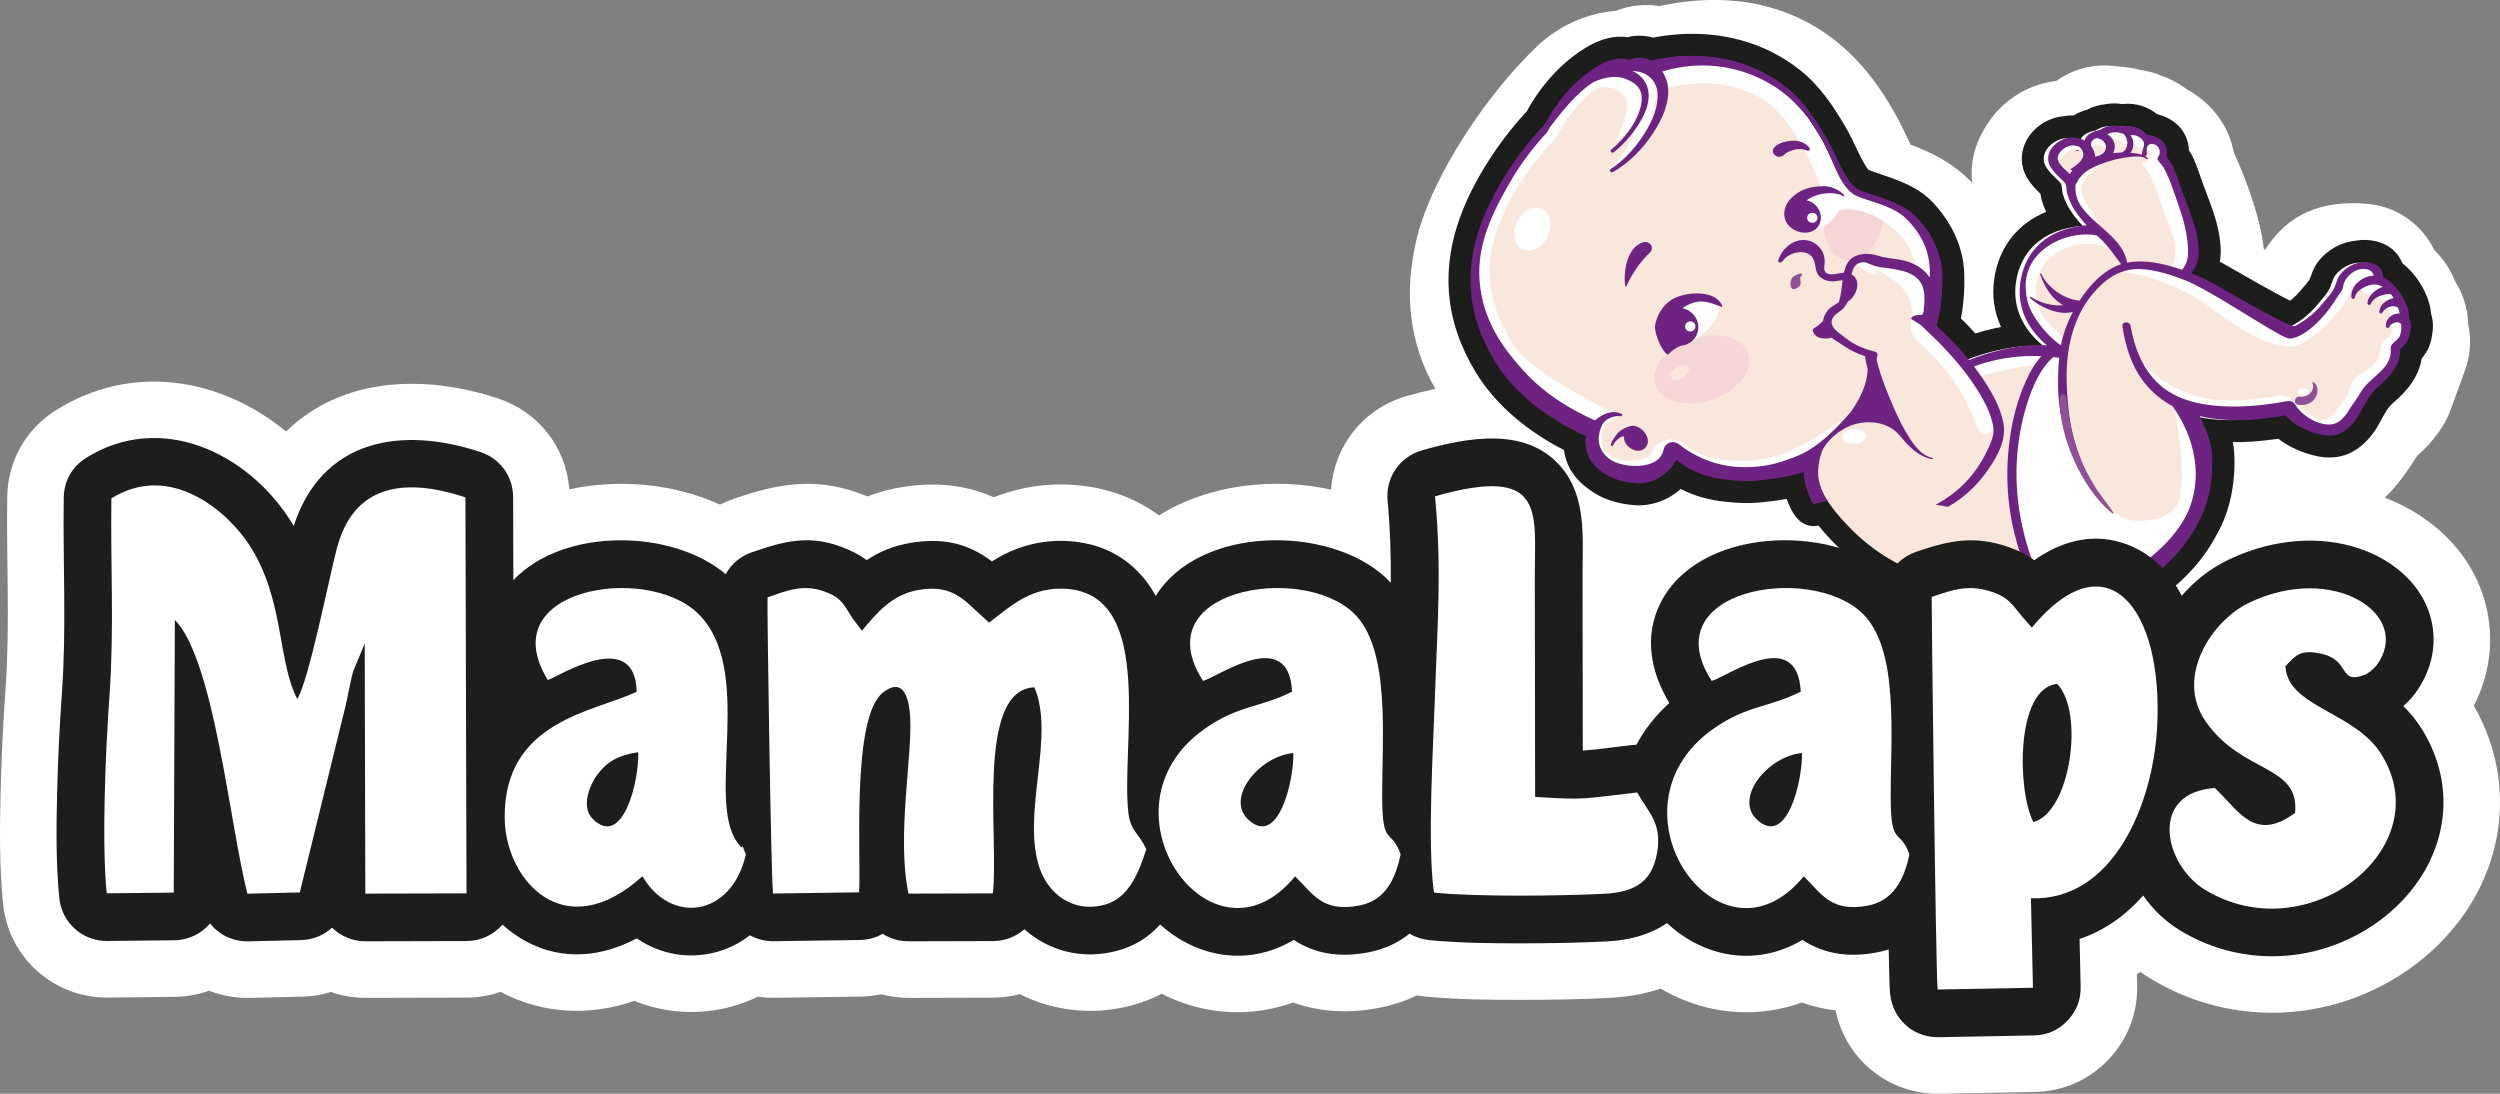
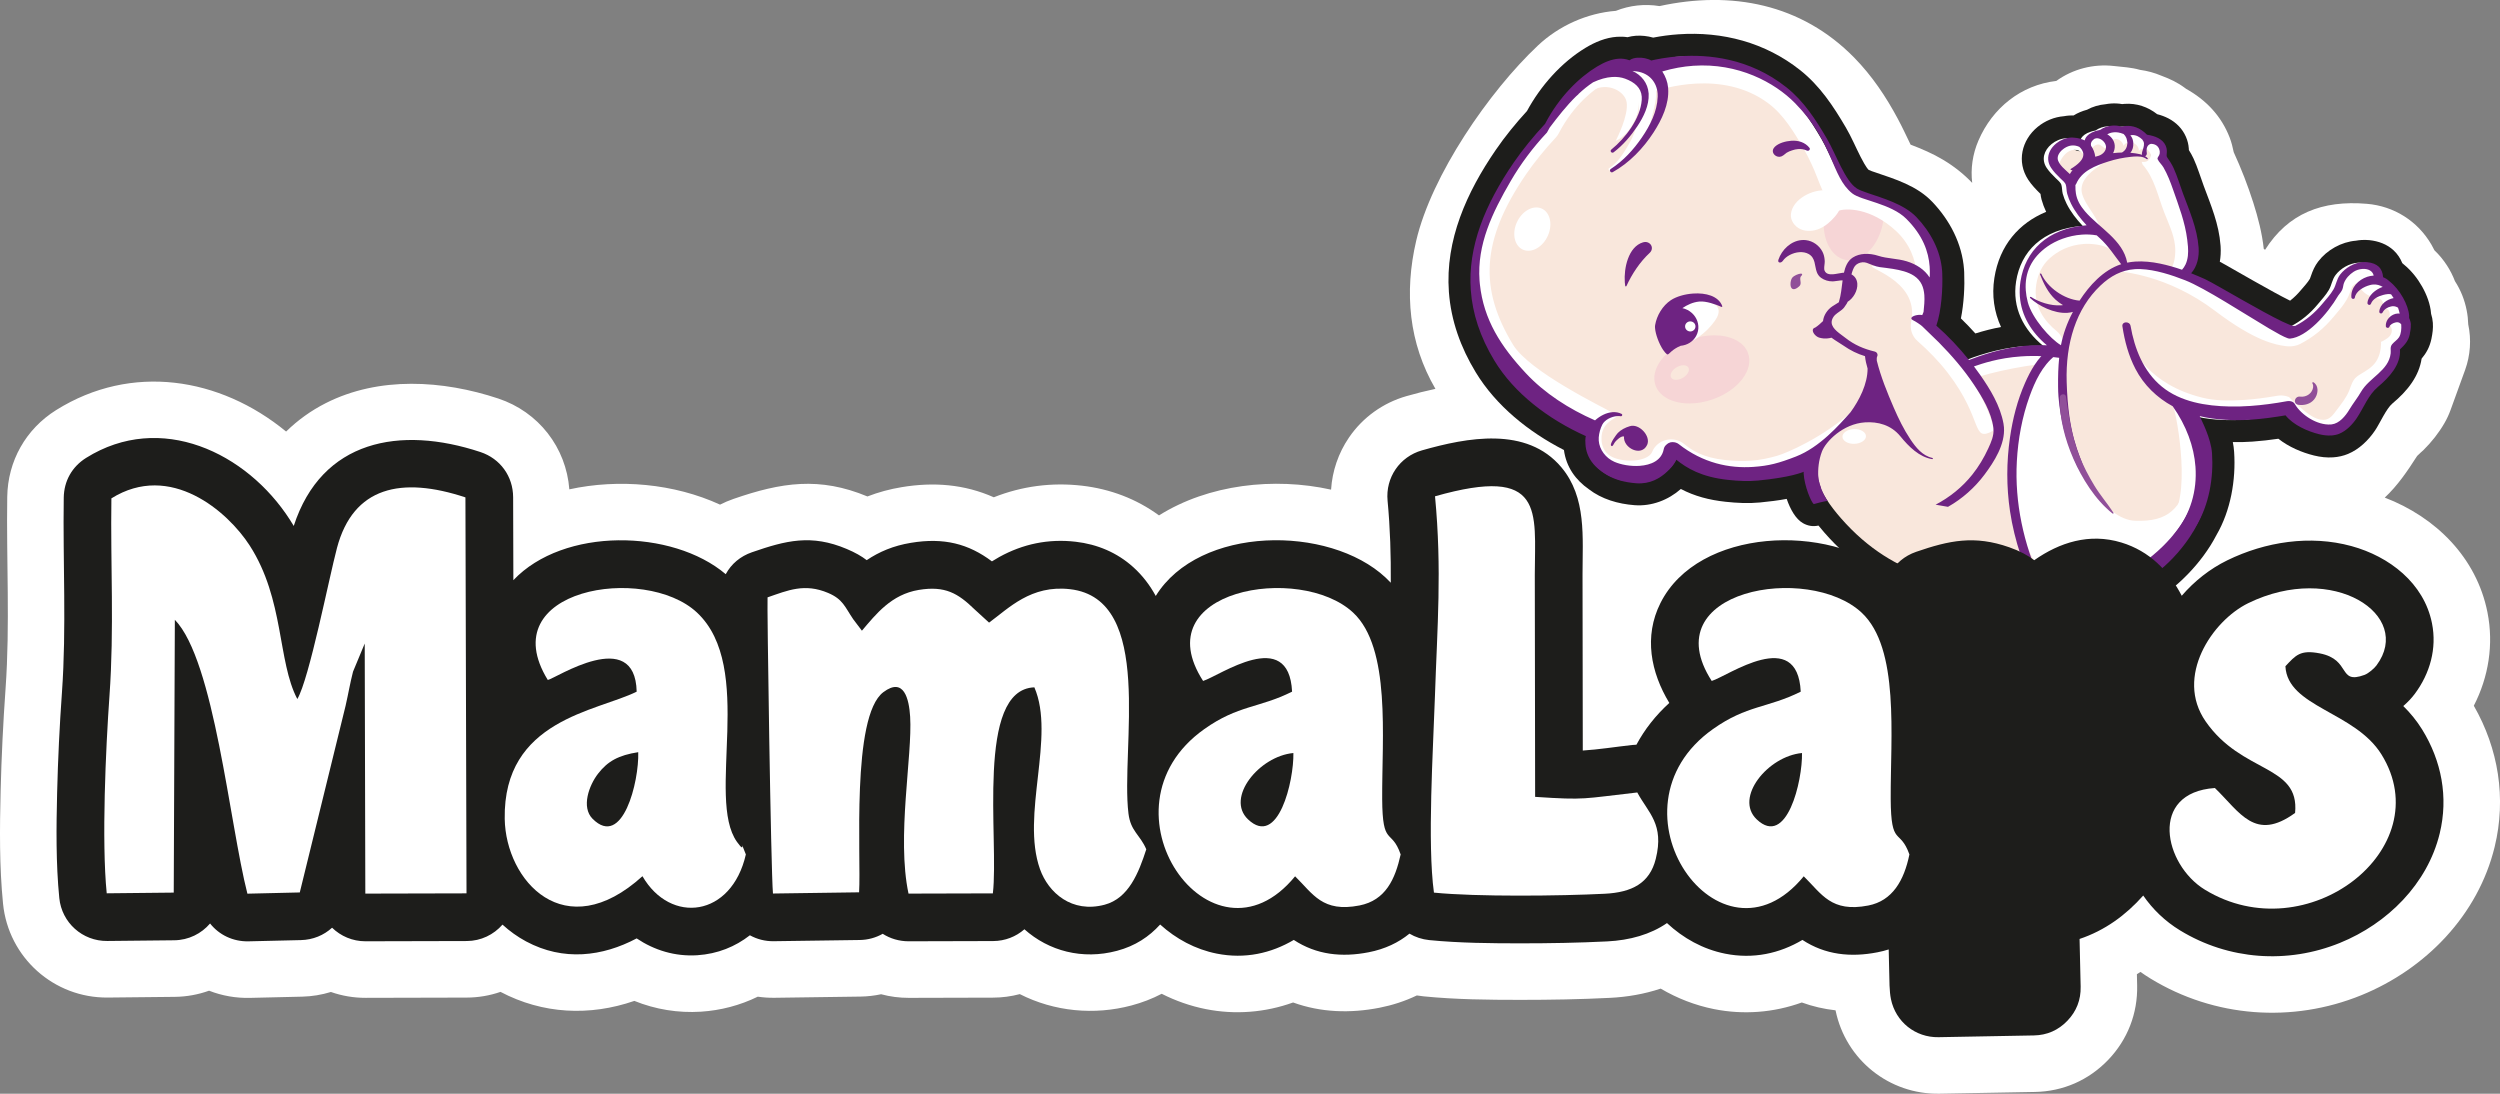
<svg xmlns="http://www.w3.org/2000/svg" id="Layer_1" data-name="Layer 1" viewBox="0 0 994.46 435.06">
  <rect x="0" y="0" width="994.46" height="435.06" fill="#808080" stroke="none" />
  <defs>
    <style> .cls-1, .cls-2 { fill: #fff; } .cls-2, .cls-3 { fill-rule: evenodd; } .cls-4 { fill: #efdee8; } .cls-3 { fill: #1d1d1b; } .cls-5 { fill: #f6d5d6; } .cls-6 { fill: #904f99; } .cls-7 { fill: #f9e7dc; } .cls-8 { fill: #6e2382; } </style>
  </defs>
  <path class="cls-2" d="M759.97,57.52c4.46,1.71,8.78,3.53,12.92,6.01,4.35,2.6,8.24,5.67,11.62,9.22-.67-5.65,.15-11.45,2.5-16.88,5.61-13,16.94-22.03,30.96-23.68,6.6-4.76,14.76-6.85,22.88-5.94,3.6,.41,6.92,.54,10.41,1.54,2.92,.39,5.78,1.17,8.49,2.32,3.56,1.33,6.39,2.65,9.48,4.95,.12,.09,.23,.18,.35,.26,7.97,4.47,14.03,10.79,17.35,19.41,.74,1.93,1.19,3.81,1.61,5.81,3,6.54,5.62,13.27,7.8,20.13,1.9,5.96,3.47,12.09,4.15,18.33,.17,.12,.34,.24,.52,.36,9.16-14.44,22.64-19.79,40.48-18.29,10.79,.9,20.2,6.85,25.67,16.2,.44,.75,.85,1.52,1.22,2.29,1.93,1.84,3.62,3.9,5.06,6.14,1.24,1.93,2.28,3.99,3.09,6.13,2.31,3.55,3.88,7.51,4.68,11.67,.36,1.82,.56,3.66,.61,5.52,1.29,6.03,.86,12.33-1.24,18.13l-5.78,15.92c-.66,1.83-1.48,3.58-2.45,5.26-2.28,3.93-5.08,7.47-8.31,10.67-.77,.76-1.83,1.58-2.56,2.39-3.81,5.97-7.77,11.79-12.86,16.55,20.15,7.72,36.49,23.73,40.85,45.63,2.53,12.73,.47,25.72-5.43,37.16,9.81,17.11,12.99,36.77,8.3,56.1-6.59,27.18-27.47,48.65-53.05,59.05-27.48,11.17-58.43,8.88-83.79-6.59-1.38-.84-2.74-1.74-4.06-2.67-.47,.3-.94,.6-1.42,.89l.1,4.46c.25,11.16-3.81,21.59-11.53,29.64-7.77,8.09-17.93,12.54-29.14,12.75l-37.91,.7c-20.01,.37-37.32-13.47-41.37-33.07,0-.03-.01-.07-.02-.1-4.58-.51-9.08-1.54-13.42-3.12-11.19,4.04-23.23,4.98-34.94,2.63-7.49-1.5-14.63-4.28-21.2-8.15-6.51,2.18-13.33,3.34-20.18,3.68-11.85,.6-23.72,.8-35.58,.8-12.85,0-25.73-.13-38.53-1.4-.91-.09-1.81-.21-2.71-.36-4.72,2.27-9.72,3.89-14.87,4.9-11.56,2.26-23.27,1.92-34.35-2.1-11.13,4.01-23.1,4.95-34.74,2.63-6.1-1.21-11.99-3.28-17.53-6.09-3.81,1.99-7.83,3.53-12,4.64-14.86,3.97-30.75,2.44-44.44-4.51-3.46,.92-7.02,1.39-10.6,1.4l-33.56,.09c-3.72,0-7.42-.47-11.01-1.44-2.69,.58-5.43,.89-8.18,.93l-34.26,.48c-2.21,.03-4.43-.12-6.62-.44-7.08,3.46-14.73,5.46-22.61,5.97-9.05,.58-18.1-.9-26.49-4.29-17.78,6.14-36.42,5.27-53.24-3.59-4.31,1.49-8.85,2.26-13.42,2.27l-40.25,.1c-4.7,.01-9.36-.77-13.79-2.33-3.7,1.14-7.54,1.76-11.41,1.86l-20.84,.49c-5.53,.13-11.07-.84-16.22-2.86-4.36,1.57-8.96,2.4-13.61,2.45l-26.66,.28c-21.49,.22-39.55-15.95-41.68-37.33-1.48-14.87-1.33-29.85-.96-44.77,.34-13.65,1-27.29,1.97-40.91,1.8-25.34,.28-50.79,.66-76.16,.21-14.26,7.38-26.97,19.47-34.53,29.99-18.75,65.17-13.05,91.46,8.55,4.64-4.54,9.92-8.33,15.75-11.29,21.23-10.77,46.57-9.16,68.61-1.86,16.07,5.32,27.04,19.49,28.3,36.14,19.69-4.29,41.71-2.3,59.95,6.08,1.73-.88,3.52-1.63,5.35-2.27,19.09-6.61,34.18-8.91,53.28-.98,4.4-1.71,8.97-2.93,13.64-3.7,12.7-2.11,24.93-1.17,36.63,4.03,11.2-4.45,23.07-5.99,35.1-4.61,11.14,1.29,21.62,5.22,30.61,11.82,19.73-12.37,45.75-15.27,68.45-10.25,.47-7.39,2.9-14.55,7.13-20.74,5.48-8.02,13.56-13.81,22.9-16.47,3.79-1.08,7.62-2.06,11.48-2.88-10.58-18.13-12.45-38.34-7.65-58.91,6.08-26.06,29.01-59.4,48.4-77.65,8.39-7.9,19.54-12.9,31.03-13.81,5.5-2.19,11.5-2.84,17.35-1.89,28.58-6.21,56.43-.92,77.45,20.5,7.06,7.2,12.64,15.52,17.38,24.39,1.79,3.35,3.39,6.78,5.04,10.2" />
  <path class="cls-3" d="M815.61,244.49c-.23,.12-.45,.24-.67,.37-2.16,1.23-4.48,1.48-6.86,.76-1.73-.52-3.14-1.46-4.21-2.79-3.19-.08-6.42-.27-9.68-.53-10.77-.86-20.39-1.74-30.79-5.12-14.95-4.85-27.35-13.5-37.68-25.31-.79-.9-1.58-1.84-2.36-2.81-2.14,.48-4.18,.16-6.13-.93-2.91-1.64-5.09-5.53-6.51-9.68-3.45,.65-6.95,1.07-10.64,1.43-4.53,.44-9.16,.21-13.67-.28-6.6-.71-12.37-2.25-17.79-5.09-5.01,4.41-11.61,6.95-18.37,6.45-6.66-.5-13.09-2.41-18.21-6.33-5.23-3.65-9.03-8.81-9.93-15.62-13.97-7.15-26.97-17.53-35.11-30.96-5.94-9.79-9.81-20.43-10.65-31.9-1.52-20.7,7.15-39.75,18.62-56.47,3.72-5.43,7.98-10.64,12.44-15.51,5.39-9.95,13.58-19.26,23.27-25.13,3.82-2.31,8.04-4.09,12.53-4.4,1.41-.1,2.81-.05,4.19,.16,1.08-.3,2.19-.49,3.32-.57,2.23-.15,4.64,.09,6.89,.74,3.32-.64,6.67-1.09,10.06-1.32,17.52-1.21,34.55,3.26,48.43,14.28,7.85,6.24,13.15,14.26,18.15,22.79,2.2,3.74,3.89,7.8,5.86,11.67,.61,1.19,2.18,4.21,3.22,5.2,.74,.37,1.81,.7,2.55,.95,8.13,2.78,16.63,5.34,22.76,11.77,6.98,7.32,11.87,16.66,12.62,26.84,.03,.4,.05,.8,.07,1.2,.23,5.6-.11,12.33-1.31,18.32,1.99,1.93,3.91,3.92,5.75,5.98,3.36-1.04,6.75-1.92,10.2-2.57-2.7-5.91-3.74-12.52-2.64-19.51,2.04-13.02,9.83-21.85,20.6-26.29-.75-1.57-1.36-3.2-1.83-4.89-.23-.82-.32-1.53-.41-2.24-.04-.04-.08-.08-.12-.12-1.76-1.74-3.4-3.44-4.77-5.52-4.68-7.1-2.65-15.79,3.75-21.03,2.96-2.42,6.64-3.95,10.46-4.25,.69-.13,1.39-.22,2.1-.27,.06,0,.1,0,.16,0,.28-.01,.56-.03,.85-.03,.24,0,.49,0,.73,0,1.6-1.01,3.42-1.75,5.34-2.27,2.24-1.24,4.78-1.97,7.32-2.19,.74-.14,1.49-.24,2.24-.29,1.48-.1,2.97-.03,4.43,.23,.3-.04,.61-.06,.92-.09,4.86-.34,9.3,1.21,13,4.11,1.55,.39,3.05,.94,4.48,1.68,3.09,1.62,5.55,4.09,6.95,7.32,.64,1.47,1.03,3.02,1.14,4.63,.02,.22,.02,.43,.03,.63,.69,1.1,1.33,2.24,1.89,3.45,1.62,3.54,2.67,7.19,4.02,10.81,2.92,7.85,6.05,15.15,6.68,23.64,.02,.19,.03,.39,.04,.58,.12,1.99,.02,3.99-.32,5.94,1.75,.92,3.5,1.96,5.16,2.9,5.46,3.1,10.89,6.24,16.4,9.24,2.11,1.15,4.24,2.3,6.4,3.36,1.57-1.22,2.99-2.63,4.3-4.2,1.14-1.37,2.71-3,3.58-4.51,.15-.3,.29-.75,.39-1.07,.73-2.15,1.51-3.98,2.91-5.81,3.51-4.6,9.21-7.8,15-8.27,.71-.13,1.43-.22,2.15-.27,1.06-.07,2.13-.06,3.18,.05,3.61,.38,7.01,1.59,9.7,4.1,1.54,1.45,2.66,3.16,3.41,5.04,.22,.18,.43,.37,.64,.56,2.93,2.38,5.4,5.49,7.25,8.77,1.82,3.22,3.28,7.01,3.56,10.72,0,.02,0,.05,0,.07,.38,1.18,.62,2.4,.71,3.66,.16,2.17-.13,4.23-.57,6.35-.66,3.19-2.01,5.63-3.9,7.87-.51,3.39-1.86,6.57-3.82,9.48-2.14,3.19-4.89,5.92-7.82,8.38-2.42,2.03-4.97,7.87-6.87,10.69-2.64,3.92-6.35,7.52-10.76,9.35-1.88,.78-3.87,1.22-5.91,1.36-2.56,.18-5.13-.12-7.61-.73-4.91-1.21-10.07-3.42-14.19-6.67-3.42,.5-6.85,.9-10.29,1.14-2.52,.17-5.16,.25-7.83,.19,.25,1.25,.43,2.55,.52,3.93,.74,11.11-1.35,23.28-7.02,33.03-2.94,5.68-6.95,11-11.37,15.56-2.6,2.68-6.7,6.56-10.58,8.35-3.78,2.99-8.67,5.72-12.83,7.45-10.24,4.24-21.18,4.85-31.26,.27" />
  <path class="cls-7" d="M952.44,128.21c-.28-.6-.4-1.28-.35-1.93,.19-2.31-2.42-8.12-6.27-11.12-.12-.1-.25-.21-.36-.33-.3-.29-.68-.53-1.15-.71-1.47-.56-2.47-1.89-2.58-3.41-.09-1.43-.22-2.01-2.63-2.27-.29-.03-.58-.03-.89,0-2.11,.15-4.54,1.5-5.9,3.28-.43,.56-.68,1.31-1,2.25-.33,.99-.72,2.1-1.4,3.27-1.11,1.93-2.5,3.55-3.83,5.12-.32,.39-.65,.77-.97,1.15-3.53,4.26-7.49,7.47-12.12,9.84-.41,.21-.84,.34-1.29,.4-.2,.04-.4,.05-.59,.07-.48,.04-.93,.02-1.38-.04-3.29-.47-10.85-4.53-26.56-13.49-4.41-2.52-8.57-4.89-9.86-5.48-1.88-.84-3.75-1.64-5.56-2.34-1.24-.49-2.15-1.53-2.44-2.8-.29-1.26,.09-2.58,1-3.52,1.47-1.53,2.22-4.11,2.04-7.08-.36-5.89-2.52-11.54-4.8-17.52-.39-1.01-.77-2.01-1.15-3.01-.45-1.21-.87-2.44-1.28-3.62-.75-2.23-1.48-4.33-2.39-6.33-.53-1.16-1.2-2.2-2.18-3.6-1.16-1.65-.98-3.32-.9-4.21,.06-.58,.08-.75-.09-1.14-.52-1.21-2.86-1.72-4.21-1.91-.9-.13-1.73-.55-2.35-1.19-2.13-2.19-3.87-2.33-5.01-2.26-.37,.03-.76,.09-1.15,.19-.24,.05-.48,.09-.71,.1-.58,.04-1.16-.04-1.71-.23-.49-.18-1.12-.25-1.78-.21-1,.07-2.01,.4-2.65,.88-.49,.36-1.06,.61-1.66,.73-2.08,.4-2.87,1.02-2.98,1.2v.06s-.03,.08-.03,.08c-.28,1.19-1.12,2.19-2.26,2.7-.44,.21-.92,.32-1.39,.35-.75,.05-1.51-.1-2.19-.45-.57-.29-1.59-.64-2.49-.7-.12,0-.23-.02-.35-.03-.27-.04-.39-.04-.39-.04-.07,0-.16,0-.25,0-1.15,.08-2.36,.59-3.34,1.38-.98,.81-2.44,2.44-1.19,4.33,.79,1.2,1.91,2.31,3.1,3.49,.14,.14,.29,.28,.44,.41,.95,.87,2.26,2.08,2.8,3.88,.29,.95,.37,1.86,.44,2.59,.04,.42,.08,.86,.14,1.09,.3,1.07,.72,2.17,1.27,3.26,1.3,2.6,3.13,5.1,5.75,7.86,1.05,1.1,1.35,2.69,.79,4.09-.57,1.39-1.91,2.36-3.46,2.48-12.97,.97-21.08,7.64-22.83,18.77-1.66,10.56,4.21,17.83,9.43,22.06,1.33,1.07,1.8,2.84,1.19,4.4-.57,1.44-1.94,2.41-3.5,2.53-.13,0-.27,0-.41,0-1.68-.05-3.22-.06-4.72-.03-.79,.02-1.62,.06-2.43,.11-10.22,.71-19.37,4.22-22.82,5.55-.39,.15-.8,.24-1.2,.27-1.33,.1-2.65-.46-3.49-1.52-3.89-4.87-8.16-9.35-12.68-13.32-1.19-1.05-1.63-2.68-1.12-4.16,1.83-5.29,2.41-13.59,2.17-19.48-.28-6.82-3.53-13.83-9.15-19.74-3.63-3.81-10.56-6.11-15.63-7.8-3.07-1.02-5.49-1.82-7.18-2.86-4.27-2.64-7.22-8.83-10.07-14.82-1.15-2.4-2.23-4.68-3.29-6.47-4.05-6.89-8.54-14.06-15.05-19.23-13.6-10.8-28.93-12.2-39.39-11.48-5.33,.36-9.35,1.28-10.86,1.62-.21,.05-.42,.08-.63,.1-.89,.06-1.78-.16-2.53-.65-.35-.22-1.65-.58-2.92-.49-.42,.03-.68,.09-.79,.14-.67,.55-1.49,.86-2.33,.92-.61,.04-1.24-.05-1.82-.29-.79-.31-1.62-.43-2.56-.37-1.84,.13-4.09,.99-6.67,2.55-3.56,2.16-12.54,8.52-19.07,21.13-.16,.31-.37,.6-.61,.86-4.51,4.85-8.8,10.14-12.06,14.9-9.2,13.41-14.44,25.52-16.03,37.02-1.78,12.91,.98,25.17,8.46,37.5,6.92,11.42,19.22,21.5,34.63,28.4,1.7,.76,2.63,2.55,2.27,4.33-.77,3.76,1.4,8.05,5.27,10.42,.17,.1,.37,.2,.55,.29,5.04,.16,10.07,.69,15,1.44,.06,0,.13,.02,.19,.03,2.62-.73,5.64-2.21,6.86-5.23,.47-1.18,1.5-2.06,2.76-2.37,.24-.06,.48-.11,.72-.11,1.04-.08,2.07,.24,2.88,.9,3.91,3.16,8.87,6.24,18.56,7.29,3.8,.41,7.54,.5,11.11,.25,7.63-.52,12.51-2.39,14.73-3.45,.37-.18,.77-.3,1.18-.36,.21-.03,.42-.05,.62-.06,1.65-.12,5.62,.24,6.73,6.06,.03,.16,.05,.34,.06,.52,.05,1.09,.57,2.7,1.31,4.43,.37-.02,1.11-3.16,1.48-3.18,1.33,4.99,5.01,10.22,9.22,15.03,22.11,25.28,47.15,26.23,62.59,27.47,15.43,1.23,29.66,.92,43.03-6.64,7.99-4.52,15.34-8.12,21.02-15,1.65,.18,3.29,.4,4.91,.71,1.5-1.6,2.83-3.33,4.01-5.19,8.47-13.36,4.64-34.22,2.63-40.48-.42-1.34-.09-2.79,.88-3.82,.71-.75,1.68-1.2,2.7-1.27,.39-.03,.77,0,1.16,.08,5.26,1.12,11.12,1.43,17.91,.97,4.03-.29,8.32-.83,13.48-1.71,.14-.03,.27-.04,.42-.05,1.34-.1,2.66,.47,3.5,1.52,2.44,3.09,7.35,5.19,11.12,6.11,1.32,.33,2.53,.46,3.58,.38,.68-.04,1.28-.17,1.8-.39,1.58-.66,3.49-2.42,4.96-4.61,.83-1.24,1.58-2.58,2.37-4.01,1.8-3.26,3.66-6.62,6.91-9.36,5.22-4.39,7.52-8.06,7.25-11.55-.08-1.16,.36-2.3,1.22-3.1,1.7-1.6,2.46-2.5,2.74-3.86,.49-2.39,.42-3.16-.03-4.12" />
  <path class="cls-1" d="M815.92,140.5s-18.26,22.36-16.44,51.58c.85,13.55,7.57,30.82,18.03,43.6,18.84,10.17,37.97-6.78,37.97-6.78,0,0,23.26-21.1,15.63-39.14-3.65,12.42-8.32,17.9-21.8,17.39-11.9-.44-24.92-19.96-27.07-41.38-2.34-7.76-.37-25.16-.37-25.16l-5.96-.12Z" />
-   <path class="cls-1" d="M745.04,106.06c.46,.47,.89,1,1.09,1.63,.12,.4,.11,.9-.23,1.16-.31,.23-.74,.17-1.12,.08-2.13-.53-3.95-1.86-5.57-3.31-.36-.32-.72-.66-.88-1.11-.19-.55,.03-1.46,.62-1.72,.59-.27,1.49,.25,2.05,.49,1.51,.66,2.9,1.6,4.04,2.77" />
-   <path class="cls-1" d="M913.91,156.01c.03,.82,1.04,1.45,2.25,1.4,1.22-.04,2.18-.73,2.15-1.55-.03-.82-1.04-1.44-2.25-1.4-1.22,.04-2.18,.74-2.15,1.55" />
  <path class="cls-1" d="M633.55,35.9c5.98-3.31,12.79,.37,13.5,4.75,.84,5.2-3.89,14.5-4.34,15.37,5.36-2.34,8.28-8.89,8.81-11.65,1.57-8.13-1.19-12.05-4.29-14.08-7.89-5.17-13.68,5.6-13.68,5.6" />
  <path class="cls-1" d="M640.07,66.91c3.23-1.98,5.55-5.65,7.45-8.83,1.95-3.26,3.44-6.86,4.04-10.62,.61-3.77,.58-8.13-.81-11.74-1.29-3.34-3.77-5-7-6.25-1.34-.52-1.77-2.34-1.31-3.52,.55-1.43,2.93-1.07,4.39-.91,4.24,.46,9.06,3.44,10.86,7.05,2.33,4.68,.43,10.06-.74,15.09-1.07,4.63-3.47,8.57-6.6,12.12-1.55,1.75-3.2,3.37-4.87,5.01-1.48,1.45-2.95,2.91-5.01,3.47-.52,.14-.88-.57-.4-.85" />
  <path class="cls-5" d="M672.05,160.49c-6.43,0-11.75-2.53-13.45-7.01-2.49-6.55,3.72-14.79,13.86-18.41,3.21-1.15,6.43-1.69,9.41-1.69,6.43,0,11.75,2.53,13.45,7.01,2.48,6.56-3.72,14.79-13.86,18.41-3.21,1.15-6.43,1.69-9.41,1.69" />
  <path class="cls-5" d="M735.73,103.55c-.47,0-.94-.04-1.4-.12-6.41-1.11-10.21-9.56-8.5-18.88,.68-3.7,2.13-6.96,4.02-9.5,2.48,2.85,5.97,4.76,9.7,5.87,3.36,1,6.59,2.39,9.88,3.59-.02,1.32-.15,2.67-.4,4.05-1.25,6.8-5.09,12.17-9.56,14.16-.04,0-.09,0-.13,0-.13,0-.26,.03-.38,.08-.13,.05-.25,.15-.35,.27-.94,.32-1.91,.49-2.88,.49" />
  <path class="cls-4" d="M738.61,103.06c.1-.12,.21-.22,.35-.27,.12-.05,.24-.08,.38-.08,.04,0,.09,0,.13,0-.28,.12-.57,.23-.86,.34" />
  <path class="cls-1" d="M956.13,126.59c.32-3.92-3.19-10.92-7.76-14.49-.72-.72-1.61-1.27-2.59-1.64-.24-3.64-2.17-5.5-6.24-5.93-.53-.05-1.08-.06-1.61-.03-3.46,.24-6.91,2.31-8.86,4.87-1.43,1.88-1.55,4-2.67,5.94-1.2,2.07-2.91,3.88-4.43,5.73-3.04,3.67-6.58,6.64-10.85,8.83-.09,.02-.19,.03-.28,.03-.18,.02-.35,.02-.51,0-4.6-.65-30.94-16.67-35.29-18.64-1.9-.86-3.81-1.68-5.76-2.44,2.55-2.63,3.34-6.49,3.13-9.98-.46-7.56-3.57-14.65-6.18-21.64-1.27-3.39-2.26-6.9-3.77-10.21-.7-1.52-1.57-2.84-2.52-4.2-.75-1.07,.41-2.3-.61-4.67-1.15-2.66-4.13-3.81-7.35-4.27-2.81-2.89-5.7-3.65-8.24-3.47-.65,.04-1.26,.15-1.86,.29-1.08-.39-2.29-.53-3.48-.44-1.78,.12-3.54,.73-4.82,1.67-5.57,1.08-6.02,3.67-6.16,4.31-1.08-.55-2.65-1.04-4.11-1.14-.41-.06-.76-.1-1.04-.1-.17,0-.34,0-.51,.02-2.07,.15-4.07,1-5.66,2.3-3.04,2.49-4.17,6.14-1.99,9.45,1.01,1.53,2.32,2.83,3.62,4.12,.77,.77,1.94,1.65,2.25,2.65,.34,1.11,.23,2.44,.55,3.59,.38,1.37,.9,2.68,1.54,3.95,1.64,3.27,3.89,6.15,6.41,8.8-16.25,1.22-24.67,10.36-26.51,22.11-1.64,10.42,2.96,19.27,10.83,25.65-1.64-.04-3.29-.06-4.94-.02-.88,.02-1.75,.06-2.62,.12-10.7,.74-20.04,4.28-24.02,5.81-3.98-4.97-8.36-9.61-13.17-13.83,2.04-5.87,2.63-14.62,2.37-20.88-.34-8.35-4.39-16.12-10.23-22.25-6.44-6.76-19.7-8.9-23.61-11.31-4.75-2.93-8.36-13.7-12.01-19.92-4.38-7.46-9.1-14.84-16.01-20.31-14.78-11.73-31.23-13.12-42.25-12.36-.16,.02-.31,.03-.46,.04-3.74,1.76-7.16,3.47-11.41,3.67-2.44,.1-4.91-.03-7.32,.42-2.44,.45-4.87,1.22-7.24,1.96-4.42,1.36-8.77,3.21-12.27,6.24-3.45,2.98-5.82,6.86-8.46,10.49-.82,1.13-1.7,2.21-2.62,3.24-.3,.58-.6,1.14-.9,1.73-1.8,1.94-4.02,3.8-6.26,5.66-1.3,1.81-2.58,3.64-3.83,5.49-2.12,3.15-4.17,6.36-6.18,9.59-1.15,1.84-2.51,3.73-3.72,5.66-.57,1.14-1.15,2.28-1.75,3.41-1.74,5.93-3.09,12-4.76,17.97-2.4,8.61-3.42,16.26-1.2,25.06,2.09,8.33,6.33,15.91,11.26,22.95,4.84,6.93,10.58,13.08,17.64,17.94,3.91,2.7,8.63,4.08,12.42,6.9,2.4,1.78,4.05,4.08,5.75,6.46,2.39,3.36,5.52,6.18,9.2,7.72,2.94,.23,5.87,.58,8.77,1,.36-.06,.72-.13,1.09-.22,5.78-1.38,9.82-5.84,16.19-4.99,7.12,.95,13.3,5.26,20.37,6.29,7.53,1.09,16.14,1.5,23.69-.38,1.44-2.07,3.03-4.03,4.82-5.87,2.68-2.76,5.8-4.82,8.77-7.24,.21-.17,.43-.35,.65-.54,.35-.56,.71-1.12,1.06-1.66,.3-.48,7.33-8.23,6.9-7.85-11.44,10.17-25.48,16.34-29.71,17.54-3.31,.94-6.67,1.66-10.1,1.9-3.33,.23-6.81,.15-10.37-.24-9.06-.98-13.22-3.82-16.41-6.4-1.62-1.31-3.69-1.95-5.76-1.8-.48,.03-.96,.11-1.44,.22-2.52,.63-4.58,2.39-5.53,4.74-.9,2.22-4.38,3.23-7.34,3.44-3.45,.23-7.11-.49-9.33-1.85-2.45-1.5-3.35-4.13-3.46-6.34-.42-8.78,8.7-8.53,5.45-10.31-5.06-2.77-34.15-16.87-40.66-27.6-13.24-21.84-13.11-41.1,5.29-67.92,3.16-4.6,7.32-9.74,11.72-14.46,.48-.51,.88-1.09,1.2-1.71,6.07-11.71,14.33-17.57,17.6-19.56,2.64-1.59,4.15-1.91,4.81-1.96,.39-.03,.59,.03,.73,.09,1.18,.47,2.43,.65,3.65,.57,1.23-.09,2.43-.45,3.51-1.05,.14,0,.27,.03,.37,.06,1.42,.81,3.05,1.17,4.68,1.06,.42-.03,3.06,3.95,3.48,3.85,1.42-.33,25.92-8.89,44.55,5.04,6.11,4.57,10.24,11.55,14.1,18.13,.97,1.65,2.02,3.85,3.13,6.18,3.1,6.51,5.06,15.25,10.33,18.51,3.12-1.24,13.17-1.39,23.26,7.99,5.29,4.91,7.84,11.33,8.08,17.22,.08,2.02-7.77-7.52-16.85-3.47-5.63,.46,18.39,5.08,14.75,22.31-.59,2.81,.3,5.72,2.49,7.64,4.31,3.8,8.47,8.02,12.09,12.73,14.33,18.61,9.29,27.73,17.94,23.03,.71-.38-.68-7.45-8.55-20.53,7.72-2.97,24.99-6.31,33.34-6.48,.71,.65,2.91-3.31,2.83-3.95,1.23-3.13,.27-6.67-2.37-8.81-4.42-3.58-9.4-9.69-8.02-18.45,.68-4.35,2.48-7.85,5.34-10.41,3.25-2.91,7.64-5.27,13.54-5.71,3.1-.23,7.87,.34,10.09,1.86,.07,.04-2.87-6.3-2.85-6.37-.61-1.79-1.3-3.55-2.2-5.24-1.76-3.29-4.45-6.32-5.59-9.88-1.49-4.67,2.4-8.59,6.65-11.32,.89-.72,1.9-1.52,3.03-2.42,1.54-1.23-4.63,.5-9.32,1.52-.08,.14-.2,.27-.35,.38-1.97,1.52-4.65,5.5-7.61,4.87-2.75-.58-2.19-4.03-1.4-5.86,.99-2.28,2.94-4.83,5.72-4.98,2.58-.15,4.5,1.91,4.15,4.28,.55-.12,1.1-.28,1.62-.52,.31-.15,.61-.31,.9-.48-.25-.29-.43-.66-.46-1.16,0-.1,0-.2,0-.3,0-.1,.01-.18,.03-.27,0-.09,.02-.16,.04-.25l.02-.1c.03-.1,.05-.19,.08-.28,.03-.08,.05-.16,.08-.23v-.05c.27-.63,.65-1.23,1.06-1.71,.85-1.02,2.42-1.55,3.4-.47,.46,.2,.87,.52,1.12,.94,.38-.18,.75-.39,1.09-.62,.09-.33,.22-.65,.42-.96,.1-.15,.21-.3,.33-.44,1.04-1.45,2.71-2.35,4.45-1.07,.72,.53,1.19,1.3,1.32,2.11,.66-1.19,2.08-1.75,3.6-1.28,1.46,.46,2.61,1.84,2.5,3.28,.69-.7,1.6-1.12,2.67-.84,.69,.18,1.18,.61,1.47,1.14,.33,.34,.54,.81,.56,1.4,.03,1.08-.63,2.09-1.66,2.5-.63,.25-1.28,.25-1.91,.13,.1,.35,.22,.71,.37,1.09,4.72,5.32,6.05,12.49,8.63,19.12,1.66,4.26,3.76,8.46,4.26,13.04,.34,3.07,.05,8.2-2.57,10.4-.47,.39-13.81-5.33-20.04-.21,1.26,.46,19.27,1.25,38.59,15.89,16.05,12.17,24.08,13.44,28.04,14,.72,.1,1.47,.12,2.24,.07,.37-.03,.75-.07,1.13-.13,.83-.14,1.63-.41,2.37-.79,5.12-2.63,9.49-6.17,13.36-10.85,.31-.37,.62-.73,.94-1.11,1.38-1.62,2.95-3.46,4.24-5.7,.86-1.5,1.35-2.92,1.71-3.96,.14-.41,.33-.98,.44-1.18,.54-.69,1.51-1.32,2.35-1.56,.63,2.36,2.39,4.34,4.78,5.28,.18,.17,.36,.33,.56,.48,.18,.14,.34,.28,.52,.44,1.44-.33,3.29-.14,3.93,1.35,.35,.78,.22,1.61-.16,2.34,1.53-.06,3,.81,3,2.57,0,1.13-.57,2.42-1.39,3.49,2.21,.75,2.89,3.38,1.47,5.15-.62,.77-1.5,1.34-2.36,1.82-.39,.22-.79,.45-1.21,.59,0,.21,.04,.42,.04,.61-.05,2.5-.63,5.16-2.04,7.28-1.51,2.24-3.73,3.5-6.01,4.88-1.11,.66-2.15,1.36-2.85,2.44-.85,1.31-1.23,2.84-1.82,4.26-1.17,2.8-3.09,5.2-4.93,7.63-1.36,1.79-2.65,3.86-5.21,3.93-3.11,.1-6.28-2.43-8.48-4.27-1.75-1.47-3.63-3.08-5.29-4.8-1.17-.49-2.46-.71-3.77-.62-.28,.02-.56,.05-.83,.1-5.02,.86-9.17,1.39-13.06,1.65-6.39,.45-11.92,.32-16.76-.88-21.61-5.32-27.06-19.16-29.06-21.09-1.45-1.4,6.75,19.74,17.1,23.9,1.15,.85,7.55,33.32,.29,44.46-7.42,11.36-13.06,14.69-16.98,16.78,3.18,.34,2.62,3.82,5.6,4.79,1.11-1.32,17.32-15.96,18.28-17.47,8.89-14.02,5.7-35.47,3.05-43.7,6.2,1.31,12.65,1.47,19.06,1.03,4.69-.33,11.26-3.25,15.79-4.02,3.06,3.88,7.12,6.47,11.72,7.6,1.56,.39,2.47,1.17,4.1,1.06,1.07-.08,2.6,1.33,3.58,.93,2.74-1.13,5.17-3.7,6.77-6.07,2.84-4.21,4.54-9.19,8.54-12.55,4.42-3.73,9.1-8.75,8.64-14.82,1.85-1.73,3.35-3.31,3.89-5.89,.57-2.74,.66-4.45-.31-6.51" />
  <path class="cls-1" d="M726.65,75.76c2.23,.25,4.59,1.27,5.45,3.27,1.04,2.42-.48,5.13-2.22,7.15-1.67,1.94-3.64,3.7-6.02,4.75-2.38,1.05-5.21,1.3-7.59,.26-2.38-1.04-4.14-3.52-3.87-6.03,.63-6,8.73-10.03,14.26-9.4" />
  <path class="cls-1" d="M683.28,122.3c.94,1.67,0,3.73-1.12,5.31-1.78,2.51-4.01,4.72-6.56,6.5-1.73,1.21-3.67,2.23-5.78,2.52-2.11,.29-4.43-.23-5.89-1.74-3.82-3.96-.07-11.84,4.18-14.18,3.22-1.77,13.21-1.87,15.17,1.59" />
  <path class="cls-8" d="M959.02,129.14c-.07-.9-.29-1.75-.71-2.65,.03-.34,.03-.69,0-1.06-.16-2.05-1.06-4.61-2.45-7.07-1.4-2.45-3.27-4.82-5.38-6.47-.72-.71-1.58-1.25-2.52-1.62-.14-1.8-.71-3.21-1.76-4.2-1.07-1-2.61-1.58-4.65-1.79-.55-.06-1.1-.06-1.65-.03-3.53,.25-7.02,2.34-9.01,4.95-.74,.96-1.13,1.99-1.48,3-.35,1.01-.66,2.02-1.21,2.96-1.18,2.04-2.87,3.86-4.41,5.7-3.02,3.64-6.52,6.59-10.75,8.76-.08,0-.16,.02-.23,.03-.16,0-.32,0-.46,0-.41-.06-1.02-.25-1.79-.55-.77-.3-1.7-.72-2.75-1.22-2.1-1.01-4.67-2.36-7.44-3.87-5.53-3.01-11.82-6.63-16.54-9.32-3.15-1.79-5.61-3.15-6.72-3.66-1.81-.82-3.65-1.59-5.51-2.33,2.44-2.7,3.2-6.49,2.99-9.93,0-.15-.01-.28-.03-.43-.55-7.44-3.6-14.4-6.16-21.26-1.26-3.39-2.26-6.9-3.78-10.23-.7-1.53-1.58-2.87-2.54-4.24-.15-.22-.21-.42-.23-.67-.05-.54,.16-1.25,.08-2.19-.03-.52-.15-1.1-.44-1.77-.6-1.38-1.67-2.37-2.99-3.06-1.3-.69-2.85-1.09-4.45-1.33-2.83-2.89-5.77-3.67-8.35-3.49-.64,.04-1.25,.15-1.84,.29-1.1-.39-2.31-.52-3.51-.44-1.8,.13-3.57,.73-4.88,1.69-2.78,.54-4.32,1.47-5.18,2.37-.7,.72-.93,1.43-1.04,1.84-1.09-.53-2.55-.97-3.95-1.06-.41-.06-.77-.1-1.07-.09-.18,0-.35,0-.52,.02-2.11,.15-4.17,1.02-5.78,2.34-2.13,1.74-3.36,4.07-3.18,6.46,.08,1.09,.45,2.19,1.15,3.24,1.02,1.56,2.34,2.86,3.65,4.15,.4,.4,.88,.8,1.3,1.23,.42,.43,.76,.89,.9,1.34,.33,1.06,.22,2.39,.55,3.58,.39,1.38,.91,2.71,1.55,3.99,1.59,3.18,3.76,5.98,6.17,8.56-7.96,.67-14.05,3.25-18.37,7.13-4.41,3.94-6.99,9.2-7.92,15.11-.33,2.08-.4,4.09-.26,6.04,.56,7.71,4.64,14.34,10.74,19.44-1.46-.04-2.93-.05-4.39-.02-.88,.03-1.76,.06-2.63,.12-10.62,.74-19.88,4.22-23.94,5.77-3.93-4.9-8.26-9.48-13-13.66,2.01-5.91,2.6-14.59,2.35-20.83-.01-.31-.03-.61-.05-.91-.59-8.06-4.58-15.53-10.23-21.45-4.89-5.13-13.58-7.59-19.26-9.53-1.89-.65-3.45-1.23-4.39-1.82-2.3-1.41-4.4-4.82-6.35-8.64-1.95-3.83-3.77-8.08-5.6-11.21-4.39-7.46-9.12-14.86-16.05-20.37-14.83-11.78-31.34-13.17-42.39-12.41-5.38,.37-9.47,1.25-11.45,1.7-1.3-.79-3.5-1.26-5.49-1.12-1.22,.09-2.35,.4-3.14,1.03-1.38-.52-2.83-.73-4.36-.63-2.65,.19-5.51,1.28-8.62,3.16-7,4.24-15.02,11.98-20.61,22.74-4.58,4.92-8.99,10.34-12.43,15.35-11.5,16.77-18.38,33.57-17.11,50.88,.67,9.18,3.64,18.49,9.41,28.01,7.8,12.86,21.22,23.18,36.37,29.99-.2,1.05-.23,2.09-.18,3.13,.26,5.08,3.38,11.34,14.58,14.59,6.56-.1,2.98-1.2,9.25-3.45,2.87,.43,5.15-.46,8.02,.14,1.85-1.28,3.34-2.96,4.25-5.06,4.24,3.4,9.93,6.9,20.6,8.05,4.32,.47,8.31,.61,11.88,.27,13.17-1.28,17.39-3.19,18.69-3.63,0,.05,.59,5.28,1.17,6.83,1.69-.08,3.46-.17,5.26-.22-.42-1.11-.76-2.26-.98-3.44-.03-.28-.06-.56-.08-.84-.24-3.23,.17-6.89,1.43-10.23,1.51-3.99,8.33-11.04,17.15-11.62,5.07-.33,10.3,.98,14.03,5.52,1.73,2.12,3.6,4.17,5.69,5.81,2.08,1.64,4.39,2.86,6.98,3.3h.06c.07,0,.15-.04,.18-.09l.05-.16-.06-.14-.14-.09c-1.98-.43-3.63-1.47-5.05-2.81-1.42-1.34-2.62-2.98-3.69-4.58-2.64-3.95-4.74-8.26-6.63-12.62-2.57-5.93-5.17-12.34-6.74-18.69,0-.06,0-.12-.01-.17-.05-.59-.01-1.15,.16-1.48,.11-.23,.16-.48,.14-.71-.04-.58-.45-1.09-1.09-1.25-4.37-1.04-8.15-2.67-11.64-5.42-1.06-.84-2.4-1.72-3.5-2.71-1.1-1-1.93-2.09-2.02-3.31-.05-.71,.14-1.47,.69-2.32,.78-1.21,2.2-1.91,3.38-2.88,.65-.52,1.15-1.16,1.55-1.86v-.02h.02c.31-.41,.54-.84,.74-1.3,1.12-.69,2.12-1.79,2.82-3.06,.71-1.29,1.11-2.76,1.01-4.13-.06-.79-.29-1.56-.72-2.23-.42-.65-.98-1.12-1.61-1.47,.32-1.23,.78-2.52,1.35-3.28,.63-.84,1.81-1.45,3.04-1.53,.56-.04,1.13,.03,1.68,.22,1.75,.62,3.32,1.44,5.15,1.7,1.77,.25,3.54,.41,5.29,.71,2.91,.49,5.97,1.16,8.41,2.77,1.43,.96,2.39,2.11,3.02,3.4,.63,1.3,.93,2.74,1.05,4.24,.16,2.19-.09,4.51-.31,6.7-.14,.36-.27,.65-.36,.89-.06,.14-.11,.26-.15,.37-.44-.09-.91-.11-1.39-.08-.96,.07-1.9,.33-2.46,.69-.19,.12-.34,.26-.43,.42-.05,.1-.08,.21-.07,.31,.01,.15,.09,.29,.2,.41,.12,.11,.27,.21,.47,.3,.52,.24,1.31,.71,2.02,1.19,.71,.47,1.36,.95,1.6,1.18,1.02,.96,5.79,5.58,6.68,6.48,5.11,5.19,9.86,10.68,13.89,16.72,3.39,5.08,6.93,10.99,7.75,17.06,.03,.2,.05,.39,.06,.58,.2,2.79-.87,5.17-2.09,7.83-1.69,3.67-3.79,7.2-6.33,10.38-3.98,5-8.99,9.01-14.6,11.96,1.64,.29,3.29,.58,4.93,.85,5.69-3.22,10.63-7.62,14.5-12.78,3.93-5.25,8.26-12.06,7.76-18.88-.04-.49-.1-.99-.19-1.48-1.29-7.06-5.25-13.61-9.33-19.42-.78-1.12-1.58-2.22-2.41-3.3,3.23-1.1,9.65-3.35,18.75-3.98,2.83-.2,5.92-.23,9.25-.04,1.98,.12,3.94,.34,5.9,.6-.38,3.61-.48,7.37-.44,11.49,0,1.33,.06,2.66,.16,4,.7,9.59,3.59,19.37,7.81,28.28,.39,.44,.78,.86,1.11,1.25,.86,1.03,1.73,2.09,2.67,3.07-.16-.6-.39-1.35-.71-2.26-2.95-8.46-7.02-15.34-7.62-36.25-.45-15.27,3.66-29.07,13.44-38.32,4.01-3.81,8.38-6.16,13.67-6.52,.76-.05,1.53-.07,2.33-.03,5.81,.22,12.31,2.34,17.67,4.44,3.96,1.55,9.88,4.91,16.02,8.6,6.14,3.68,12.51,7.7,17.39,10.59,3.26,1.92,5.84,3.34,7.31,3.84,.39,.13,.7,.21,.96,.19h.01c3.33-.29,7.02-2.69,10.44-5.95,3.43-3.26,6.58-7.41,8.82-11.23,.52-.72,1.25-1.55,1.6-2.4,.34-.85,.33-1.75,.64-2.53,.72-1.83,2.16-3.39,3.84-4.48,.99-.65,2.25-1.04,3.48-1.13,1.09-.08,2.15,.1,2.97,.57,.76,.43,1.32,1.11,1.54,2.09-.08,0-.16,0-.23,0-.78,.06-1.56,.21-2.33,.46-1.78,.59-3.42,1.66-4.6,3.07-1.17,1.4-1.87,3.15-1.73,5.08h0c.01,.22,.13,.39,.28,.5,.15,.1,.33,.16,.52,.14,.13,0,.27-.05,.38-.15,.11-.09,.19-.23,.21-.39,.2-1.27,1.08-2.34,2.24-3.19,1.16-.85,2.59-1.46,3.8-1.77,.45-.12,.88-.19,1.29-.22,1.39-.1,2.61,.29,3.75,.94-1.46,.53-2.86,1.37-3.96,2.41-1.19,1.15-2.01,2.53-2.11,4v.1c.02,.21,.13,.39,.28,.5,.15,.12,.34,.18,.53,.16,.12,0,.24-.04,.34-.12,.1-.08,.19-.19,.24-.32,.34-.96,1.06-1.71,1.93-2.28,.87-.57,1.92-.97,2.91-1.23,.54-.15,1.22-.3,1.88-.35,.46-.04,.91,0,1.3,.1,.36,.47,.69,.97,1,1.49-1.36,.27-2.69,.87-3.72,1.75-1.1,.94-1.88,2.19-1.98,3.64v.11c.01,.2,.11,.37,.25,.47,.14,.11,.31,.16,.49,.15,.23,0,.47-.15,.59-.4,.59-1.27,1.95-2.09,3.36-2.39,.2-.04,.39-.08,.58-.09,.82-.06,1.49,.18,2.18,.58,.27,.78,.49,1.57,.67,2.36-.29-.03-.58-.06-.88-.03-.57,.03-1.15,.19-1.73,.47-1.77,.88-3.04,2.59-2.91,4.6h0c.01,.22,.14,.39,.29,.49,.16,.1,.35,.15,.53,.14,.13,0,.26-.05,.37-.13,.12-.08,.2-.2,.25-.34,.11-.4,.47-.77,.93-1.07,.45-.29,1-.5,1.43-.6,.18-.04,.37-.07,.53-.09,.39-.03,.72,.03,1.02,.18,.29,.14,.54,.35,.78,.67,.1,1.75,0,3.7-.87,5.11-.33,.52-.8,.96-1.3,1.4-.5,.44-1.02,.87-1.45,1.39-.48,.59-.59,1.21-.59,1.8,0,.6,.09,1.21,.01,1.83-.4,3.46-2.5,5.84-4.93,8.08-2.42,2.24-5.19,4.32-6.84,7.18-1.42,2.46-3.24,4.69-4.72,7.18-.73,1.22-1.72,2.58-2.91,3.7-1.18,1.1-2.56,1.93-4.04,2.1-.14,.02-.28,.04-.42,.04-2.67,.18-5.61-.75-8.19-2.28-2.58-1.54-4.81-3.66-6.07-5.84-.29-.5-.72-.82-1.2-1-.48-.18-1.01-.22-1.52-.19-.17,0-.36,.03-.53,.07-4.76,.87-9.59,1.53-14.43,1.87-2.72,.19-5.44,.27-8.16,.22-9.47-.17-19.71-1.83-27.11-7.94-7.32-6.03-10.83-15.13-12.4-24.13-.09-.49-.36-.87-.71-1.1-.36-.23-.78-.33-1.19-.3-.37,.03-.72,.15-.98,.4-.26,.25-.42,.62-.38,1.06l.02,.14c.89,5.85,2.42,11.61,5.19,16.93,3.34,6.41,8.52,11.43,14.81,14.84,5.46,7.74,8.47,16.03,9.06,24.06,.7,9.55-2.01,18.77-8.09,26.42-.19,.25-.4,.48-.6,.72,1.77,.38,3.51,.87,5.17,1.53,1.3-1.48,2.5-3.07,3.59-4.8,5.44-8.59,7.15-19.75,6.52-29.15-.41-6.14-4.15-13.06-4.9-14.85,6.23,1.54,14.03,1.86,20.33,1.42,4.67-.32,9.3-.97,13.8-1.73,3.13,3.88,8.78,6.37,13.37,7.5,1.58,.39,3.27,.61,4.93,.5,1.08-.08,2.15-.29,3.16-.72,2.8-1.15,5.24-3.75,6.86-6.15,2.85-4.24,4.56-9.19,8.5-12.5,2.22-1.87,4.5-4.06,6.18-6.56,1.66-2.47,2.74-5.26,2.53-8.31,1.83-1.72,3.34-3.33,3.88-5.94,.32-1.54,.49-2.77,.41-3.94m-191.38-19.1c0,.13-.01,.25-.02,.38-1.94-3.13-5.31-5.29-9.14-6.45-3.71-1.13-7.7-1.02-11.25-2.17-1.74-.57-3.68-.88-5.57-.75-1.61,.11-3.18,.54-4.56,1.41-1.09,.69-1.86,1.65-2.42,2.74-.54,1.04-.88,2.19-1.13,3.32-.13,0-.26,0-.39,.02-.07,0-.15,0-.22,.02-1.02,.1-2.46,.5-3.8,.59-.73,.05-1.42,0-1.99-.21-.57-.21-1.01-.58-1.3-1.25-.08-.19-.13-.42-.14-.68-.04-.46,.02-.99,.08-1.51,.06-.52,.13-1.03,.12-1.45,0-.19-.01-.39-.03-.58-.08-1.13-.34-2.24-.86-3.27-1.23-2.44-3.74-4.29-6.54-4.63-.56-.07-1.11-.08-1.65-.04-2.2,.15-4.21,1.13-5.83,2.55-1.62,1.42-2.85,3.3-3.52,5.28-.06,.18-.09,.34-.08,.49,.01,.21,.1,.38,.25,.49,.15,.1,.33,.14,.51,.13,.39-.03,.8-.27,1.08-.67,1.25-1.84,3.97-3.27,6.59-3.45,1.3-.09,2.58,.12,3.65,.71,1.41,.79,1.98,1.93,2.34,3.22,.35,1.29,.46,2.71,.94,4.01,.33,.85,.83,1.64,1.7,2.27,1.33,.95,2.93,1.42,4.57,1.41,.15,0,.29,0,.44-.02,.96-.06,1.95-.3,2.88-.37,.23,0,.45-.02,.67,0-.39,2.89-.61,5.76-1.46,8.55l-.04,.15c-.82,.58-1.77,1.04-2.69,1.69-1.91,1.33-3.35,3.48-3.6,5.79-1,.97-2.06,1.94-3.14,2.6-.32,.08-.57,.22-.73,.43-.17,.22-.22,.48-.2,.76,.04,.55,.37,1.16,.86,1.68,.48,.52,1.12,.96,1.82,1.15,1.13,.3,2.09,.36,2.94,.3,.68-.05,1.28-.17,1.83-.31,1.55,1.19,3.34,2.15,4.81,3.18,2.67,1.87,5.46,3.24,8.51,4.17,.16,1.64,.55,3.29,1.03,4.92,0,6.13-3.27,12.55-6.77,17.36-4.6,5.19-12.27,13.94-21.71,17.63-6.83,2.66-10.75,3.71-17.01,4.14-9.5,.65-19.97-1.47-29.69-9.11-.59-.47-1.49-.7-1.93-.72-.74-.04-1.63-.16-2.89,.96-.72,.62-.96,1.17-1.12,1.94-.44,2.19-1.68,3.72-3.39,4.77-1.71,1.04-3.89,1.58-6.17,1.74-3.61,.25-7.46-.47-10.05-1.61-3.44-1.52-5.94-4.82-6.21-8.43-.03-.43-.03-.86,0-1.3,.13-1.7,.65-3.59,1.44-5.12,.47-.9,1.36-1.71,2.44-2.3,1.08-.58,2.33-.96,3.49-1.04,.49-.03,.96-.02,1.39,.06h.11c.16,0,.28-.09,.36-.2,.08-.1,.12-.22,.11-.36,0-.14-.09-.29-.24-.36-1.14-.59-2.37-.78-3.61-.7-2.49,.17-5.02,1.5-6.97,3.27-10.32-4.52-20.03-10.74-27.51-18.76-9.94-10.65-16.78-21.23-18.3-35.4-.05-.48-.1-.97-.13-1.45-1.06-14.38,5.12-27.08,12.39-39.59,3.91-6.72,8.78-13.29,14.41-19.28l.03-.04c.33-.65,.68-1.28,1.05-1.91,3.22-4.29,6.69-8.71,10.53-12.49,.29-.26,.59-.52,.89-.78l.07-.14c1.84-1.73,3.77-3.31,5.79-4.64,2.73-1.28,5.26-1.96,7.52-2.11,1.95-.14,3.71,.11,5.21,.66,1.92,.71,3.52,1.62,4.66,2.79,1.14,1.17,1.84,2.6,1.97,4.38,.03,.42,.03,.85,0,1.31-.54,7.34-6.41,15.1-12.11,19.73-.19,.15-.28,.37-.26,.56,.02,.2,.11,.37,.25,.49,.14,.12,.33,.21,.54,.19,.13,0,.27-.06,.4-.16,3.72-2.82,6.86-6.51,9.4-10.32,2.52-3.77,4.75-8.28,4.53-12.94,0-.08,0-.17-.02-.25-.29-4-2.85-7.23-6.45-8.85,.6,.04,1.2,.1,1.81,.2,2.51,.37,4.48,1.47,5.87,3.03,1.39,1.56,2.2,3.59,2.36,5.81,.03,.4,.04,.81,.02,1.22-.18,5.85-3,11.41-6.3,16.22-3.3,4.83-7.39,9.32-12.39,12.53-.22,.14-.32,.38-.3,.59,.02,.2,.11,.39,.25,.53,.14,.14,.34,.24,.56,.22,.1,0,.19-.03,.29-.09,6.65-3.71,12.18-9.52,16.23-15.77,3.31-5.12,6.28-11.32,5.82-17.56,0-.14-.02-.27-.03-.4-.21-2.21-1.04-4.4-2.3-6.33,4.24-1.26,8.37-1.98,12.33-2.26,17.79-1.22,32.34,6.57,40.52,14.91,7.74,7.89,11.29,15.14,13.97,21.27,2.68,6.13,4.48,11.17,8.73,14.58,.9,.71,2.3,1.31,4.01,1.92,1.71,.6,3.72,1.22,5.81,1.92,4.18,1.42,8.66,3.26,11.66,6.24,6.63,6.61,8.88,13.08,9.32,19.03,.1,1.33,.1,2.63,.05,3.9Zm81-53.23c-.07-.85-.29-1.65-.67-2.26-.16-.25-.32-.48-.48-.69,.2-.04,.4-.07,.59-.09,.86-.06,1.64,.14,2.33,.47,.7,.34,1.31,.82,1.84,1.32,.38,.5,.61,1.05,.65,1.52h0c.09,1.16-.45,2.38-.71,3.34-.09,.32-.14,.61-.12,.89,0,.1,.03,.22,.07,.31-.27-.09-.54-.17-.82-.24-1.15-.29-2.36-.41-3.34-.52-.17-.03-.33-.04-.5-.05,.41-.45,.71-1,.9-1.62,.24-.76,.32-1.6,.26-2.39Zm-7.7-4.16c1.05-.08,2.33,.09,3.86,.7,.46,.43,.83,.97,1.09,1.58,.02,.04,.06,.17,.1,.33,.05,.16,.09,.36,.14,.56,.09,.41,.17,.85,.18,1.05v.09c-.07,.81-.23,1.53-.57,2.16-.33,.62-.83,1.14-1.58,1.59-.59,0-1.17,.04-1.76,.08-.6,.04-1.19,.1-1.79,.17,.49-.94,.74-1.99,.66-3.04-.07-.97-.42-1.95-1.09-2.82-.51-.67-1.16-1.22-1.89-1.61,.6-.36,1.47-.74,2.65-.82Zm-8.79,3.61c.26-.4,.66-.76,1.17-1.07,.22-.08,.45-.13,.68-.15,1.29-.09,2.64,.77,3.38,2.02,.26,.44,.39,.88,.42,1.3,.05,.78-.23,1.54-.75,2.18-.52,.63-1.25,1.14-2.07,1.43-.48,.13-.96,.28-1.46,.43-.19-1.56-.74-3.08-1.66-4.34-.04-.15-.07-.31-.07-.46-.04-.5,.09-.95,.35-1.35Zm-8.72,13.03c-.87-.83-1.99-1.77-2.95-2.77-1.02-1.09-1.83-2.25-1.91-3.39v-.04c-.05-.77,.26-1.57,.76-2.28,.49-.71,1.17-1.33,1.81-1.75,1.02-.66,2.05-1.09,3.15-1.16,.89-.06,1.82,.1,2.87,.54,.32,.29,.61,.59,.86,.93,.48,.68,.72,1.33,.76,1.94,.08,1.09-.44,2.12-1.36,3.11-.91,1-2.22,1.94-3.65,2.82l-.08,.12v.08c0,.07,.03,.14,.07,.17l.12,.07c.08,.03,.15,.03,.24,.04,.1,0,.23,0,.36,0-.42,.49-.77,1.02-1.07,1.58Zm20.34,35.87c-7.05,2.31-12.59,8.43-16.5,14.47-3.08-.26-6.28-1.58-9.01-3.5-2.76-1.94-5.03-4.5-6.2-7.14h0l-.12-.13-.15-.03c-.07,0-.12,.03-.18,.08-.05,.04-.09,.12-.08,.2l.02,.08c1.42,3.63,3.17,7.26,6.12,10,.91,.84,1.94,1.58,3.02,2.22-.25,.03-.51,.06-.76,.08-4.17,.29-8.96-1.34-11.96-3.33-.05-.04-.12-.06-.19-.05-.09,0-.16,.05-.2,.1-.05,.05-.07,.12-.06,.2,0,.06,.04,.14,.09,.18,1.65,1.56,4.03,3.11,6.67,4.24,2.63,1.13,5.51,1.83,8.16,1.65,.76-.05,1.49-.18,2.19-.38-2.41,4.53-3.88,8.83-4.76,13.26-2.13-1.27-4.97-3.9-7.48-7.01-2.61-3.22-4.89-6.95-5.72-10.14-.42-1.6-.68-3.16-.79-4.68-.5-6.97,2.24-12.97,8.61-17.44,3.32-2.34,8.3-4.35,13.7-4.72,1.93-.14,3.92-.06,5.91,.29,.37,.35,.74,.68,1.11,1.02,3.61,3.24,6.04,7.2,8.63,10.49l-.07,.02Zm25.62,.16c-.36,.76-.83,1.43-1.36,2.02-2.86-.99-5.78-1.83-8.77-2.45-3.2-.65-6.56-1.03-9.87-.8-1.06,.08-2.12,.22-3.17,.43-.81-4.51-3.63-8-6.92-11.16-3.34-3.2-7.16-6.06-9.9-9.29-1.83-2.15-3.17-4.43-3.58-7.08-.08-.5-.13-.97-.16-1.44-.05-.62-.06-1.24-.04-1.9,.12-.12,.22-.26,.29-.43,1.1-2.58,2.97-4.4,5.25-5.77,2.27-1.38,4.94-2.33,7.57-3.17,2.92-.94,5.9-1.53,8.96-1.86,.38-.04,.79-.09,1.21-.11,.89-.06,1.84-.07,2.73,.07,.88,.14,1.69,.43,2.33,.95h0c.05,.05,.13,.08,.2,.07,.16-.02,.27-.15,.26-.29,0-.07-.03-.13-.08-.17-.3-.31-.64-.57-1.03-.78,.14-.04,.28-.11,.4-.23,.21-.21,.35-.54,.31-1l-.02-.15c-.02-.15-.04-.31-.05-.46-.07-.94,.09-1.64,.39-2.13,.3-.48,.73-.77,1.27-.92,.67-.02,1.41,.12,2.03,.49,.65,.39,1.17,1,1.43,1.98,.06,.25,.09,.47,.11,.67,.08,1.13-.44,1.68-.74,2.2-.09,.17-.18,.35-.16,.56,0,.08,.03,.15,.06,.22,.26,.59,.69,1.14,1.13,1.67,.44,.54,.89,1.07,1.18,1.58,1.58,2.75,2.75,5.75,3.79,8.75,2.31,6.65,4.79,12.97,5.66,19.99,.11,.9,.22,1.82,.29,2.74,.18,2.47,.07,4.96-1,7.21Z" />
  <path class="cls-8" d="M646.77,113.94c-.06,.01-.12,0-.18-.04-.06-.04-.1-.1-.11-.17l.2-.04-.2,.04c-.07-.45-.13-.93-.16-1.44-.2-2.77,.13-6.3,1.26-9.36,.56-1.53,1.32-2.95,2.31-4.09,.99-1.14,2.22-2.02,3.7-2.45,.24-.07,.47-.11,.69-.13,.77-.05,1.45,.2,1.95,.62,.5,.42,.82,1.02,.86,1.66,.05,.71-.22,1.46-.91,2.09-3.83,3.54-7.06,8.43-9.2,13.15-.04,.1-.14,.15-.23,.15" />
  <path class="cls-8" d="M705.88,58.55c-.52,.52-.72,1.12-.68,1.66,.05,.63,.4,1.19,.9,1.58,.5,.4,1.16,.63,1.84,.58,.46-.03,.93-.2,1.36-.53h.02s.02-.02,.02-.02h.02s.03-.04,.03-.04l.08-.06c.06-.04,.15-.11,.23-.17,.17-.14,.36-.29,.45-.36l.04-.03h0c.19-.15,.32-.29,.49-.39,.64-.41,1.41-.7,2.16-.95,.82-.29,1.65-.47,2.48-.53,1.18-.08,2.34,.1,3.46,.62,.12,.06,.26,.08,.38,.07,.21,0,.41-.1,.55-.25,.14-.14,.24-.34,.22-.55,0-.12-.06-.25-.15-.37-1.75-2.21-4.41-3.01-7.19-2.82h-.03c-2.24,.17-5.09,.88-6.72,2.55m4.29,2.64" />
  <path class="cls-8" d="M648.3,169.54c3.7-1.22,8.5,3.94,6.91,7.42-2.26,4.92-9.64,1.27-9.2-3.34-1.23-.27-2.87,1.4-3.56,2.19-.48,.55-.99,2.26-1.6,1.42-.56-.78,2.21-4.51,2.68-4.99,1.28-1.31,3.01-2.18,4.78-2.7" />
  <path class="cls-6" d="M914.5,157.75c.13,0,.26,0,.39,.02,.35,.04,.7,.05,1.04,.03,1.24-.1,2.39-.63,3.21-1.59,.61-.72,1.08-1.78,1-2.73-.03-.36-.12-.7-.31-1.01l-.04-.13c0-.08,.02-.15,.06-.2,.05-.06,.12-.11,.22-.12,.06,0,.12,.02,.18,.04,1.05,.65,1.52,1.69,1.6,2.78,.07,.86-.12,1.77-.43,2.55-.94,2.32-3.07,3.54-5.42,3.7-.59,.04-1.2,.02-1.81-.07-.41-.06-.74-.24-.96-.48-.22-.24-.33-.55-.35-.86-.03-.44,.1-.89,.38-1.25,.28-.36,.72-.63,1.25-.67" />
  <path class="cls-8" d="M658.38,129.33c-.06,.34-.07,.75-.03,1.2,.18,2.45,1.59,6.21,3.16,8.58,.53,.79,1.07,1.42,1.61,1.81h0c.07,.04,.16,.08,.24,.07,.13,0,.22-.07,.31-.14,.1-.07,.2-.15,.32-.26,.23-.22,.53-.5,.92-.84,.77-.66,1.92-1.49,3.62-2.2,2.55-.22,4.91-1.6,6.17-3.9,.69-1.27,.97-2.65,.87-3.99-.19-2.57-1.74-5.03-4.33-6.37-.65-.34-1.33-.57-2.02-.72,1.94-1.32,4.24-2.36,6.58-2.6,.09,0,.17-.02,.26-.03,2.7-.19,6.32,1.09,8.7,2.14,.08,.04,.17,.02,.23-.04l.06-.06c.05-.05,.07-.13,.04-.2-.74-2.03-2.41-3.38-4.5-4.17-2.09-.78-4.61-1.02-7.11-.84-3.37,.23-6.68,1.21-8.84,2.64-3.28,2.19-5.61,6.06-6.26,9.92" />
-   <path class="cls-8" d="M709.78,85.62c.17,2.42,1.56,4.73,4.43,6.06h0c.31,.16,.63,.29,.98,.41,1.16,.37,2.31,.52,3.39,.44,1.32-.09,2.53-.51,3.5-1.24,.97-.73,1.69-1.78,2.03-3.11,.18-.7,.24-1.41,.18-2.11-.22-2.98-2.42-5.72-5.68-6.4,2.64-1.83,5.57-2.61,8.14-2.78,1.51-.1,2.9,0,4.02,.22,1.12,.22,1.97,.56,2.39,.89h0c.06,.05,.14,.08,.22,.07,.1,0,.19-.06,.23-.12,.05-.07,.07-.15,.07-.23,0-.08-.05-.16-.11-.22-2.29-2.04-5.07-3.51-8.33-3.45-.56,0-1.12,.03-1.66,.07-4.33,.29-8.02,1.58-11.26,4.89-1.77,1.82-2.73,4.28-2.56,6.64" />
  <path class="cls-6" d="M712.93,110.47c.36-.45,.97-.83,1.61-1.12,.63-.28,1.28-.47,1.72-.51,.14,0,.26,0,.37,.03l.16,.1c.05,.05,.08,.12,.09,.2,0,.1-.03,.2-.09,.28-.06,.09-.13,.17-.24,.27-.21,.2-.32,.4-.38,.64-.06,.23-.07,.48-.05,.76,.03,.37,.1,.78,.13,1.17,.02,.28,.02,.55-.06,.83-.07,.27-.22,.54-.47,.75-.86,.77-1.53,1.12-2.09,1.16-.22,.02-.43-.03-.61-.12-.26-.13-.45-.37-.57-.65s-.19-.59-.21-.93c-.04-.52,.02-1.09,.14-1.59,.12-.51,.29-.96,.53-1.26" />
  <path class="cls-7" d="M664.78,150.24c.73,1.14,2.84,1.13,4.72,0,1.88-1.14,2.81-2.97,2.08-4.1-.73-1.13-2.84-1.13-4.71,0-1.88,1.14-2.81,2.97-2.08,4.1" />
  <path class="cls-1" d="M732.9,173.77c.06,1.62,2.2,2.87,4.78,2.78,2.58-.1,4.63-1.47,4.57-3.09-.06-1.62-2.2-2.87-4.78-2.78-2.58,.1-4.63,1.47-4.57,3.09" />
  <path class="cls-1" d="M603.32,88.58c-1.99,4.55-.81,9.38,2.62,10.79,3.43,1.4,7.82-1.14,9.81-5.68,1.99-4.55,.81-9.37-2.62-10.79-3.43-1.4-7.82,1.14-9.81,5.69" />
  <path class="cls-1" d="M718.85,86.7c.04,1.1,.99,1.97,2.14,1.93,1.14-.03,2.03-.96,1.99-2.07-.04-1.1-1-1.97-2.13-1.93-1.14,.03-2.03,.96-1.99,2.07" />
  <path class="cls-1" d="M670.3,129.91c.04,1.11,1,1.97,2.14,1.94,1.14-.04,2.03-.97,1.99-2.08-.04-1.1-1-1.96-2.14-1.93-1.14,.04-2.03,.97-1.99,2.07" />
  <path class="cls-8" d="M872.35,199.25c-1.9,5.71-7.37,15.86-20.66,25.23,2.1,1.97,3.84,4.55,3.84,4.55,2.98-.66,18.04-13.69,21.62-28.75,2.48-9.44-4.81-1.03-4.81-1.03" />
  <path class="cls-8" d="M630.83,173.51c-.43,3.45,1.03,17.3,20.07,18.73,10.97,.83,16.21-9.84,16.21-9.84-2.44,1.17-10.66,4.83-16.8,4.56-9.13-.41-11.07-3.51-13.11-6.08-4.16-4.68-6.37-7.36-6.37-7.36" />
  <path class="cls-8" d="M723.08,187c-.33,4.6,2.45,10.24,3.93,12.29-.66-.12-5.5,1.22-5.5,1.22-1.01-.57-3.79-7.26-4.05-12.19-.26-4.92,5.62-1.33,5.62-1.33" />
  <path class="cls-8" d="M813.72,235.65c-.67-1.39-1.33-2.78-1.95-4.19-6.79-15.17-10.41-31.43-9.5-47.99,.48-8.77,2.08-17.56,5.08-25.86,2.11-5.84,5.04-12.18,10.13-16.15,1.84-1.44-.77-3.95-2.59-2.52-4.35,3.39-7.18,8.46-9.34,13.35-3.05,6.9-4.93,14.26-6,21.69-1.42,9.75-1.45,19.62,0,29.36,1.77,11.82,5.72,23.19,11.07,33.92,1.02-.58,2.07-1.1,3.1-1.61" />
  <path class="cls-6" d="M840.71,203.97c-2.41-3.7-5.34-7.05-7.63-10.85-2.27-3.77-4.32-7.63-5.93-11.7-3.09-7.75-4.15-15.57-5.37-23.72-.2-1.38-2.4-.98-2.44,.32-.2,8.21,2.11,16.88,5.38,24.39,3.43,7.84,8.71,16.39,15.6,21.85,.2,.16,.55-.04,.39-.29" />
  <path class="cls-3" d="M867.85,237c5.04-5.85,11.22-10.74,18.14-14.12,15.16-7.4,32.92-10.15,49.36-5.66,15.07,4.12,28.87,14.71,32.06,30.73,1.99,10.02-.78,19.88-6.81,28.01-1.26,1.7-2.84,3.37-4.61,4.89,2.82,2.78,5.34,5.85,7.48,9.3,7.76,12.54,10.51,26.97,7.01,41.38-4.88,20.12-20.83,35.87-39.67,43.53-20.9,8.5-44.3,6.82-63.61-4.96-6.04-3.68-10.95-8.48-14.66-13.87-6.91,7.82-15.32,13.93-25.32,17.27l.43,18.98c.12,5.24-1.65,9.79-5.28,13.57-3.63,3.78-8.1,5.74-13.34,5.83l-37.91,.7c-9.22,.17-17.07-6.11-18.93-15.14-.66-3.18-.6-7.59-.69-10.87-.08-2.97-.14-5.93-.2-8.9-1.44,.46-2.95,.85-4.51,1.15-10.65,2.07-20.75,1.02-29.81-4.93-9.06,5.37-19.55,7.72-30.75,5.47-8.87-1.78-16.7-6.17-23.13-12.17-6.53,4.51-14.73,6.84-23.8,7.29-11.45,.57-22.99,.77-34.45,.77s-24.42-.11-36.3-1.29c-2.88-.29-5.56-1.19-7.89-2.57-4.35,3.56-9.7,6.13-16.23,7.41-10.64,2.08-20.73,1.04-29.78-4.91-9.02,5.33-19.46,7.67-30.61,5.45-8.6-1.71-16.23-5.87-22.55-11.58-4.36,4.82-9.9,8.53-17.16,10.46-13.78,3.68-27.19,.05-36.83-8.57-3.34,2.93-7.71,4.68-12.48,4.69l-33.56,.09c-3.8,0-7.35-1.07-10.33-2.98-2.69,1.53-5.8,2.42-9.11,2.47l-34.26,.48c-3.42,.05-6.66-.81-9.46-2.36-5.78,4.51-12.81,7.41-20.91,7.94-8.86,.57-17.15-2-24.13-6.7-13.6,7.21-29.12,9.18-43.99,1.2-3.42-1.84-6.55-4.09-9.38-6.68-3.47,3.99-8.58,6.52-14.26,6.53l-40.25,.1c-5.15,.01-9.84-2.05-13.28-5.4-3.28,3.01-7.61,4.82-12.4,4.93l-20.84,.49c-6.15,.14-11.71-2.57-15.29-7.1-3.44,4.03-8.54,6.62-14.24,6.68l-26.66,.28c-9.86,.1-18.1-7.28-19.08-17.09-1.36-13.69-1.2-28.23-.86-41.98,.33-13.29,.97-26.61,1.92-39.87,1.83-25.76,.33-51.62,.71-77.42,.1-6.63,3.29-12.29,8.91-15.81,29.55-18.47,63.8-2.24,81.07,24.64,.52,.81,1.02,1.63,1.51,2.44,11.11-34.2,42.26-40,74.26-29.4,7.88,2.61,12.98,9.65,13.01,17.96l.09,33.01c19.94-21.08,63.17-20.42,84.48-2.38,2.19-4.07,5.8-7.13,10.44-8.73,13.49-4.67,23.58-7.28,37.7-1.3,3.38,1.43,5.89,2.87,7.94,4.45,4.95-3.33,10.57-5.74,17.61-6.9,13.1-2.17,22.88,.39,32.2,7.38,.93-.59,1.88-1.16,2.89-1.72,9.46-5.23,19.61-7.33,30.38-6.09,8.62,.99,16.52,4.3,22.98,10.14,3.69,3.33,6.61,7.2,8.91,11.43,17.24-27.98,68.83-28.4,91.46-7.29,.71,.66,1.39,1.34,2.04,2.03,.07-10.75-.23-21.56-1.28-32.62-.87-9.19,4.81-17.51,13.69-20.04,17.92-5.1,41.62-9.66,55.41,6.7,10.16,12.04,8.43,28.09,8.45,42.68l.1,70.03c6.42-.41,13.18-1.49,19.57-2.2,.59-.07,1.18-.11,1.77-.12,3.28-6.12,7.69-11.72,13.08-16.61-7.38-12.18-10.2-26.41-3.54-39.71,15.03-30.04,67.03-31.87,91.26-11.65,2.2-4.08,5.83-7.15,10.48-8.76,13.18-4.53,23.16-6.67,37-1.81,4.22,1.48,7.31,3.14,9.96,5.15,10.07-7.06,21.91-10.9,34.65-7.04,11.19,3.39,18.87,11.28,24.02,21.17" />
  <path class="cls-2" d="M570.41,355.07c17.1,1.71,50.27,1.34,67.92,.45,10.84-.54,17.9-4.2,20.31-13.88,3.44-13.83-2.93-18.21-7.36-26.41-21.91,2.46-20.12,3.11-40.63,1.75l-.13-88.4c.05-25.29,4.17-43.64-39.69-31.16,2.79,29.38,.88,51.9-.04,79.69-.7,21.09-3.07,58.37-.39,77.95" />
  <path class="cls-2" d="M339.3,246.17c-3.25-4.79-4-7.81-9.89-10.31-9.34-3.96-16.02-1.03-24.09,1.76-.26,1.17,1.33,108.87,2.15,117.81l34.26-.48c.87-13.86-3.18-70.04,9.67-79.63,8.17-6.1,10.2,2.69,10.64,9.79,.96,15.48-5.44,47.84-.65,70.35l33.55-.09c2.51-21.29-6.95-81.11,16.51-81.96,8.5,19.65-5.45,50.73,2.24,72.33,3.33,9.35,12.64,17.63,25.72,14.14,9.54-2.55,13.53-12.66,16.56-22.04-2.53-5.91-6.22-7.13-7.09-14.24-3.16-25.95,10.67-85.32-23.23-89.23-15.57-1.8-24.44,7.62-32.22,13.3l-5.73-5.24c-6.59-6.4-11.73-9.51-22.24-7.77-10.9,1.81-16.99,9.61-22.61,16.22l-3.56-4.7Z" />
  <path class="cls-2" d="M217.91,270.48c2.82-.44,34.75-21.67,35.35,4.65-15.9,7.9-53.15,11.11-52.49,50.61,.41,24.56,23.79,50.89,54.79,22.8,11.17,19.27,35.43,16.34,41.13-8.66-3.35-8.26,.77,1.05-3.53-4.99-12.43-17.44,7.5-69.37-15.93-91.25-20.8-19.43-81.62-9.4-59.32,26.85m35.97,28.71c.38,11.67-6.21,38.47-18.15,26.51-4.62-4.63-1.4-13.36,2.17-17.96,3.86-4.99,8.2-7.35,15.98-8.55Z" />
  <path class="cls-2" d="M909.11,265.01c4.08-4.34,5.85-6.64,13.7-5.1,12.6,2.47,7.01,12.52,17.77,8.55,1.64-.61,3.94-2.67,4.77-3.8,14.81-19.96-17.24-41.23-51.04-24.73-14.39,7.03-29.25,29.27-16.96,47.01,14.52,20.96,37.47,17.04,35.6,36.43-15.97,11.62-21.91-.26-31.9-9.91-26.45,1.82-20.28,30.5-3.98,40.45,40.57,24.76,93.45-16.3,70.26-53.77-10.61-17.15-37.43-18.81-38.23-35.13" />
-   <path class="cls-2" d="M858.07,289.28c2.56-47.08-19.74-75.83-49.85-39.65l-4.15-4.71c-3.13-3.81-4.96-7.13-11.13-9.3-9.68-3.4-16.13-1.05-24.55,1.85-.1,.49,1.67,152.74,2.38,156.14l37.91-.7-.81-35.6c32.52,1.16,48.51-36.96,50.2-68.03m-49.25,37.7c-6.42-12.41-7.12-53.32,9.52-54.95,11,11.67,5.08,51.34-9.52,54.95Z" />
  <path class="cls-2" d="M680.9,270.87c6.51-2,34.14-21.79,35.4,4.26-13.17,6.58-21.34,5.27-34.92,14.89-44.67,31.64,2.85,99.2,36.12,58.56,7.17,7.02,10.89,14.49,25.67,11.62,9.65-1.87,14.25-10,16.36-20.32-3.82-10.72-7.34-2.65-7.44-22.13-.12-24.83,3.62-59.86-11.54-74.03-21.19-19.81-83.01-9.08-59.65,27.16m35.91,28.66c.23,10.99-6.03,37.84-18.04,26.37-8.98-8.58,4.45-25.12,18.04-26.37Z" />
  <path class="cls-2" d="M478.57,270.87c6.51-2,34.14-21.79,35.4,4.26-13.17,6.58-21.35,5.27-34.92,14.89-44.63,31.64,2.92,99.11,36.12,58.56,7.14,7,10.87,14.48,25.6,11.6,10.42-2.04,14.23-10.51,16.39-20.3-3.72-10.68-7.25-2.72-7.35-22.13-.13-24.39,3.53-59.99-11.55-74.06-21.16-19.74-83.06-9.08-59.68,27.19m35.91,28.66c.23,10.99-6.02,37.84-18.06,26.37-8.98-8.56,4.46-25.13,18.06-26.37Z" />
  <path class="cls-2" d="M69.56,246.55c15.71,16.22,21.71,80.95,28.85,108.94l20.84-.49,18.22-74.26c1.16-5.08,1.74-8.8,2.96-13.57l4.65-11.19,.24,99.48,40.25-.1-.43-157.51c-25.52-8.45-44.63-4.22-51.09,20.09-3.18,11.98-11.03,52.1-15.78,60.13-7.93-15.08-5.13-39.57-18.91-61.02-8.74-13.61-31.61-33.46-55.05-18.81-.39,26.29,1.15,51.71-.76,78.48-1.49,20.93-3.17,57.91-1.1,78.62l26.66-.28,.44-108.52Z" />
</svg>